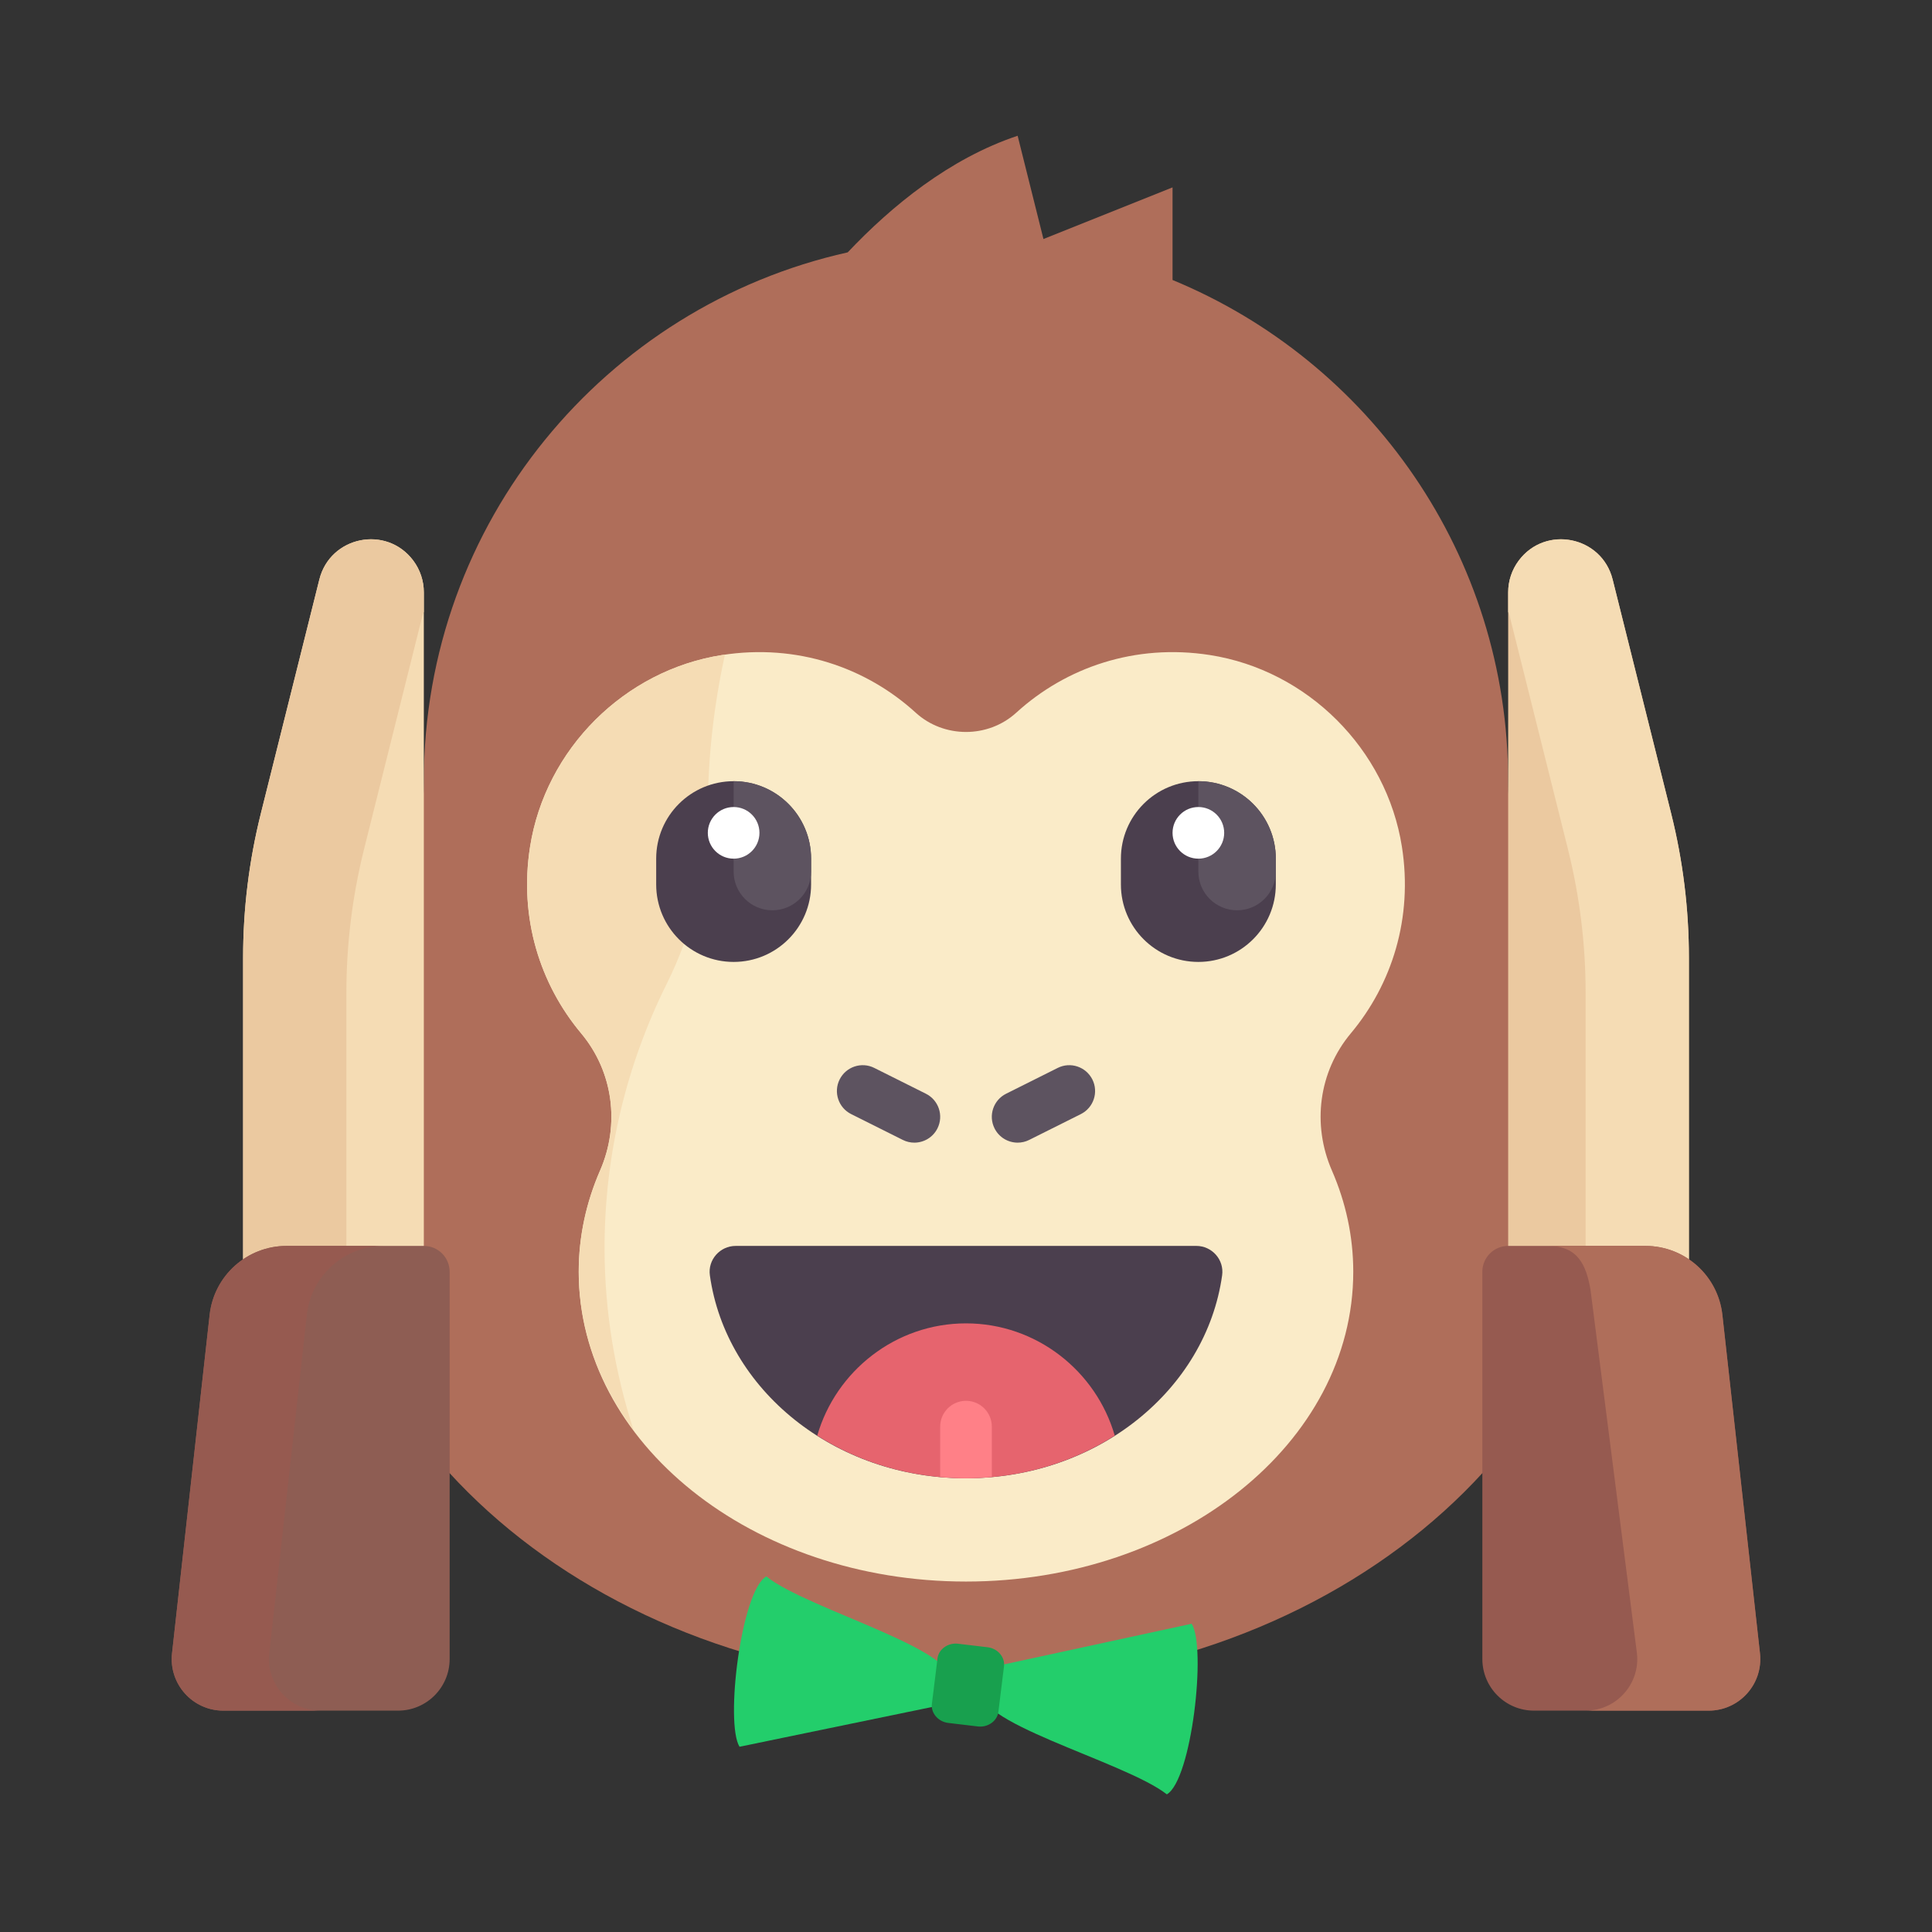
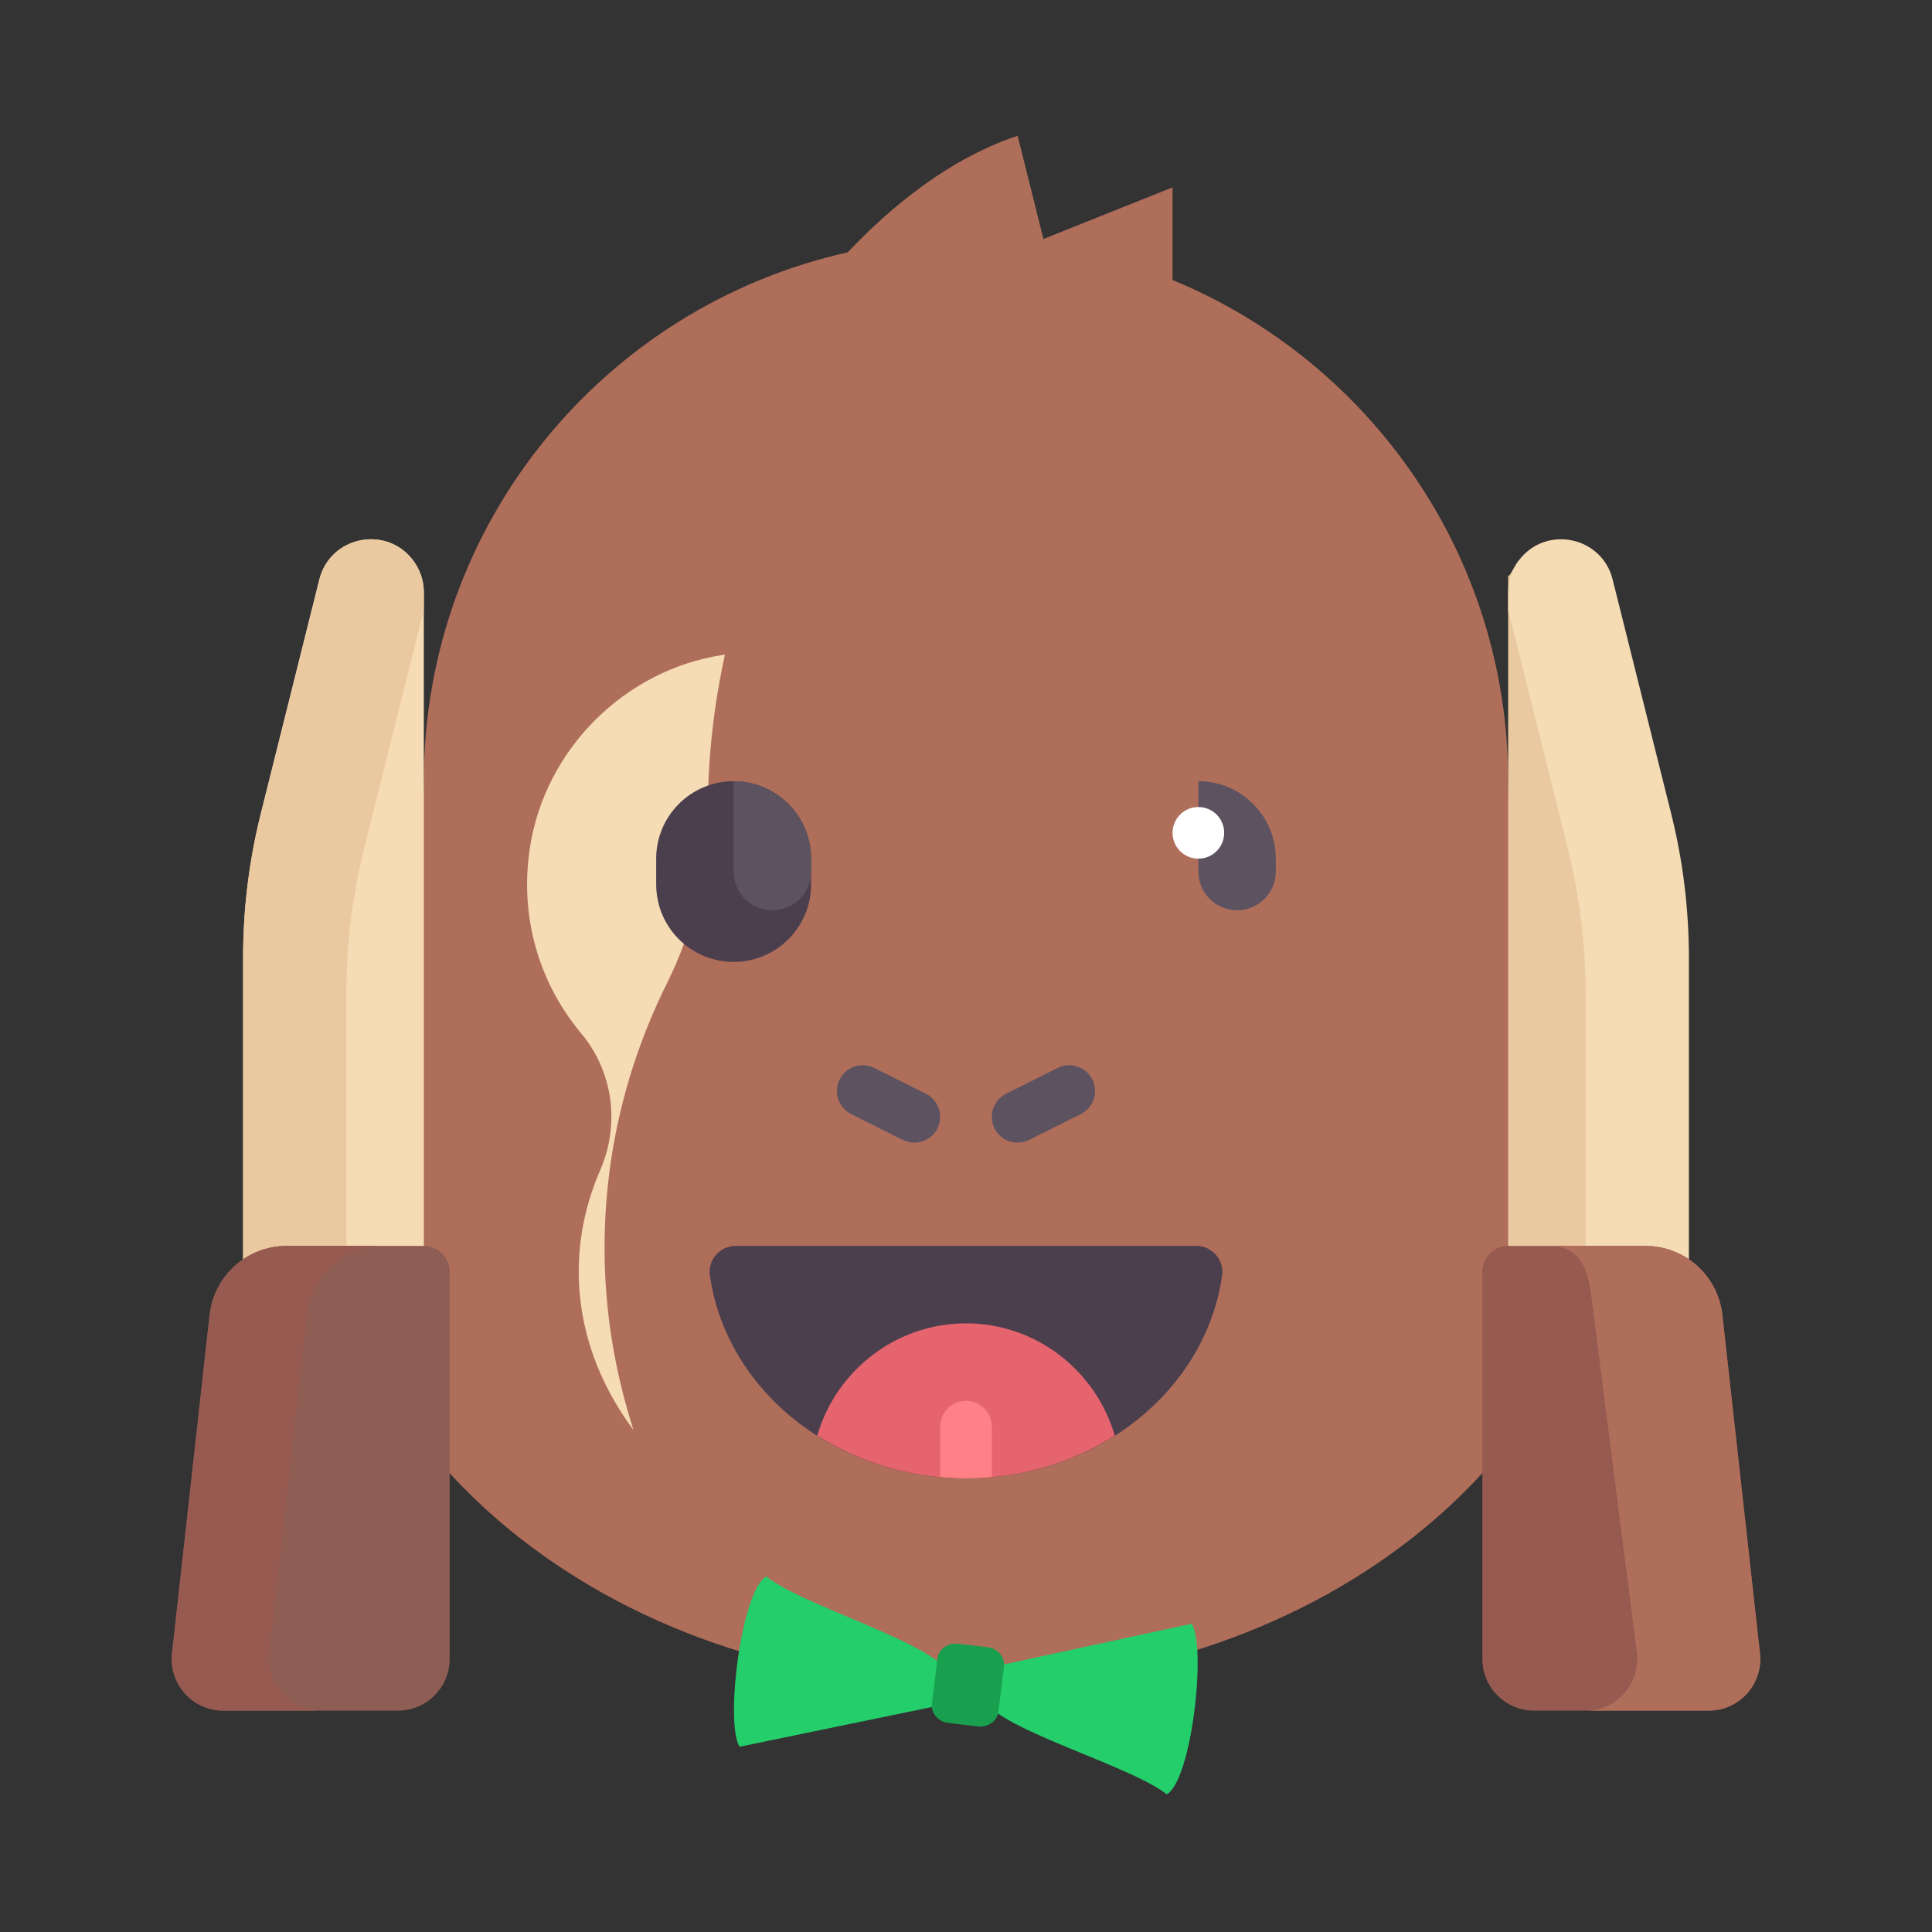
<svg xmlns="http://www.w3.org/2000/svg" version="1.1" style="" xml:space="preserve" width="475" height="475">
  <rect width="100%" height="100%" fill="#333333" stroke="none" />
  <rect id="backgroundrect" width="100%" height="100%" x="0" y="0" fill="none" stroke="none" class="" style="" />
  <g class="currentLayer" style="">
    <title>Layer 1</title>
    <g id="svg_25" class="" transform="">
</g>
    <g id="svg_26" class="" transform="">
</g>
    <g id="svg_27" class="" transform="">
</g>
    <g id="svg_28" class="" transform="">
</g>
    <g id="svg_29" class="" transform="">
</g>
    <g id="svg_30" class="" transform="">
</g>
    <g id="svg_31" class="" transform="">
</g>
    <g id="svg_32" class="" transform="">
</g>
    <g id="svg_33" class="" transform="">
</g>
    <g id="svg_34" class="" transform="">
</g>
    <g id="svg_35" class="" transform="">
</g>
    <g id="svg_36" class="" transform="">
</g>
    <g id="svg_37" class="" transform="">
</g>
    <g id="svg_38" class="" transform="">
</g>
    <g id="svg_39" class="" transform="">
</g>
    <path fill="#1aeb1a" fill-opacity="1" stroke="none" stroke-opacity="1" stroke-width="1" stroke-dasharray="none" stroke-linejoin="miter" stroke-linecap="butt" stroke-dashoffset="" fill-rule="nonzero" opacity="1" marker-start="" marker-mid="" marker-end="" id="svg_46" d="M267.857,537.857 " style="color: rgb(90, 105, 188);" class="" transform="" />
    <path fill="#5a69bc" fill-opacity="1" stroke="none" stroke-opacity="1" stroke-width="1" stroke-dasharray="none" stroke-linejoin="miter" stroke-linecap="butt" stroke-dashoffset="" fill-rule="nonzero" opacity="1" marker-start="" marker-mid="" marker-end="" id="svg_50" d="M52.143,541.429 " style="color: rgb(90, 105, 188);" class="" transform="" />
    <path fill="" fill-opacity="1" stroke="#000000" stroke-opacity="1" stroke-width="1" stroke-dasharray="none" stroke-linejoin="miter" stroke-linecap="butt" stroke-dashoffset="" fill-rule="nonzero" opacity="1" marker-start="" marker-mid="" marker-end="" id="svg_43" d="M526.111,553.889 " style="color: rgb(90, 105, 188);" class="" transform="" />
    <path fill="" fill-opacity="1" stroke="#000000" stroke-opacity="1" stroke-width="1" stroke-dasharray="none" stroke-linejoin="miter" stroke-linecap="butt" stroke-dashoffset="" fill-rule="nonzero" opacity="1" marker-start="" marker-mid="" marker-end="" id="svg_47" d="M536.25,531.25 " style="color: rgb(90, 105, 188);" class="" transform="" />
    <g class="" transform="">
      <path style="fill:#AF6E5A;" d="M380.921,228.453 c-6.431,-11.095 -10.123,-23.562 -10.123,-36.387 v-0.001 c0,-55.629 -34.1,-103.252 -82.517,-123.227 V46.073 l-31.738,12.695 l-6.348,-25.39 c-16.742,5.581 -31.024,17.293 -41.78,28.669 C148.801,75.332 104.202,128.449 104.202,192.066 c0,12.825 -3.692,25.292 -10.122,36.387 c-9.777,16.87 -15.268,35.728 -15.268,55.652 c0,71.865 71.047,130.124 158.688,130.124 s158.688,-58.258 158.688,-130.124 C396.188,264.181 390.697,245.323 380.921,228.453 z" id="svg_1" class="" transform="" />
-       <path style="fill:#FAEBC8;" d="M237.5,388.838 c52.584,0 95.212,-34.103 95.212,-76.17 c0,-8.727 -1.856,-17.098 -5.254,-24.894 c-4.927,-11.304 -3.25,-24.279 4.665,-33.735 c10.095,-12.061 15.302,-28.345 12.554,-45.838 c-3.775,-24.027 -23.199,-43.418 -47.232,-47.158 c-18.364,-2.858 -35.386,3.05 -47.581,14.173 c-3.466,3.162 -7.917,4.743 -12.365,4.743 c-4.45,0 -8.902,-1.581 -12.368,-4.743 c-12.195,-11.123 -29.217,-17.032 -47.581,-14.173 c-24.032,3.74 -43.457,23.131 -47.232,47.158 c-2.748,17.493 2.459,33.777 12.554,45.838 c7.915,9.456 9.593,22.43 4.665,33.735 c-3.398,7.795 -5.254,16.167 -5.254,24.894 C142.288,354.736 184.915,388.838 237.5,388.838 z" id="svg_3" class="" transform="" />
      <path style="fill:#F5DCB4;" d="M142.288,312.668 c0,14.237 4.971,27.513 13.47,38.913 c-4.564,-14.152 -7.123,-29.144 -7.123,-44.731 c0,-23.244 5.491,-45.245 15.267,-64.927 c6.431,-12.945 10.123,-27.49 10.123,-42.452 c0,-13.303 1.507,-26.177 4.202,-38.494 c-0.227,0.033 -0.448,0.031 -0.676,0.066 c-24.032,3.74 -43.456,23.131 -47.232,47.158 c-2.748,17.493 2.459,33.777 12.554,45.838 c7.916,9.456 9.593,22.43 4.666,33.735 C144.143,295.569 142.288,303.941 142.288,312.668 z" id="svg_4" class="" transform="" />
      <g id="svg_5" class="" transform="">
        <path style="fill:#5D5360;" d="M224.799,280.931 c-0.954,0 -1.922,-0.214 -2.833,-0.67 l-12.695,-6.348 c-3.137,-1.568 -4.408,-5.38 -2.839,-8.517 c1.574,-3.137 5.38,-4.408 8.517,-2.839 l12.695,6.348 c3.137,1.568 4.408,5.38 2.839,8.517 C229.367,279.648 227.129,280.931 224.799,280.931 z" id="svg_6" transform="" />
        <path style="fill:#5D5360;" d="M250.201,280.931 c-2.33,0 -4.569,-1.283 -5.684,-3.508 c-1.568,-3.137 -0.298,-6.949 2.839,-8.517 l12.695,-6.348 c3.131,-1.568 6.943,-0.298 8.517,2.839 c1.568,3.137 0.298,6.949 -2.839,8.517 l-12.695,6.348 C252.123,280.717 251.156,280.931 250.201,280.931 z" id="svg_7" transform="" />
      </g>
      <path style="fill:#4B3F4E;" d="M180.866,306.321 c-3.844,0 -6.873,3.406 -6.34,7.213 C178.466,341.68 205.159,363.448 237.5,363.448 c32.342,0 59.034,-21.769 62.974,-49.915 c0.533,-3.807 -2.496,-7.213 -6.34,-7.213 H180.866 V306.321 z" id="svg_8" class="" transform="" />
      <path style="fill:#E6646E;" d="M200.926,352.964 C211.269,359.546 223.869,363.448 237.5,363.448 s26.231,-3.902 36.574,-10.484 c-4.585,-15.885 -19.264,-27.601 -36.574,-27.601 S205.511,337.079 200.926,352.964 z" id="svg_9" class="" transform="" />
      <path style="fill:#4B3F4E;" d="M180.372,236.498 L180.372,236.498 c-10.517,0 -19.043,-8.525 -19.043,-19.043 v-6.348 c0,-10.517 8.525,-19.043 19.043,-19.043 l0,0 c10.517,0 19.043,8.525 19.043,19.043 v6.348 C199.415,227.972 190.889,236.498 180.372,236.498 z" id="svg_10" class="" transform="" />
      <path style="fill:#5D5360;" d="M180.372,192.066 v22.216 c0,5.258 4.263,9.521 9.521,9.521 s9.521,-4.263 9.521,-9.521 v-3.173 C199.415,200.591 190.889,192.066 180.372,192.066 z" id="svg_11" class="" transform="" />
-       <circle style="fill:#FFFFFF;" cx="180.371" cy="204.763" r="6.348" id="svg_12" class="" transform="" />
-       <path style="fill:#4B3F4E;" d="M294.628,236.498 L294.628,236.498 c-10.517,0 -19.043,-8.525 -19.043,-19.043 v-6.348 c0,-10.517 8.525,-19.043 19.043,-19.043 l0,0 c10.517,0 19.043,8.525 19.043,19.043 v6.348 C313.67,227.972 305.144,236.498 294.628,236.498 z" id="svg_13" class="" transform="" />
      <path style="fill:#5D5360;" d="M294.628,192.066 v22.216 c0,5.258 4.263,9.521 9.521,9.521 c5.258,0 9.521,-4.263 9.521,-9.521 v-3.173 C313.67,200.591 305.144,192.066 294.628,192.066 z" id="svg_14" class="" transform="" />
      <circle style="fill:#FFFFFF;" cx="294.629" cy="204.763" r="6.348" id="svg_15" class="" transform="" />
      <path style="fill:#FF8087;" d="M237.5,363.448 c2.147,0 4.257,-0.13 6.348,-0.319 v-12.375 c0,-3.505 -2.839,-6.348 -6.348,-6.348 c-3.508,0 -6.348,2.842 -6.348,6.348 v12.375 C233.243,363.318 235.353,363.448 237.5,363.448 z" id="svg_16" class="" transform="" />
      <path style="fill:#F5DCB4;" d="M101.595,137.808 c-6.587,-8.783 -20.416,-5.99 -23.079,4.66 l-14.387,57.551 c-2.895,11.58 -4.36,23.472 -4.36,35.408 v83.588 H104.202 v-173.385 C104.202,142.81 103.288,140.066 101.595,137.808 z" id="svg_17" class="" transform="" />
      <path style="fill:#EBC9A0;" d="M85.16,244.126 c0,-11.937 1.464,-23.829 4.36,-35.408 l14.387,-57.551 c0.066,-0.265 0.216,-0.465 0.296,-0.721 v-4.816 c0,-2.821 -0.915,-5.566 -2.607,-7.822 c-6.587,-8.783 -20.416,-5.99 -23.079,4.66 l-14.387,57.551 c-2.895,11.58 -4.36,23.472 -4.36,35.408 v83.588 h25.39 C85.16,319.015 85.16,244.126 85.16,244.126 z" id="svg_18" class="" transform="" />
      <path style="" d="M104.202,306.321 H70.466 c-9.703,0 -17.854,7.296 -18.926,16.94 L42.294,406.479 c-0.835,7.52 5.051,14.097 12.617,14.097 h42.944 c7.011,0 12.695,-5.684 12.695,-12.695 V312.668 C110.55,309.162 107.708,306.321 104.202,306.321 z" id="svg_19" class="" fill-opacity="1" fill="#8e5d53" transform="" />
      <path style="fill:#965A50;" d="M66.196,406.479 L75.443,323.26 c1.071,-9.644 9.223,-16.94 18.926,-16.94 H70.466 c-9.703,0 -17.854,7.296 -18.926,16.94 L42.294,406.479 c-0.835,7.52 5.051,14.097 12.617,14.097 h23.903 C71.247,420.576 65.361,413.999 66.196,406.479 z" id="svg_20" class="" transform="" />
-       <path style="fill:#EBC9A0;" d="M373.405,137.808 c6.587,-8.783 20.416,-5.99 23.079,4.66 l14.387,57.551 c2.895,11.58 4.36,23.472 4.36,35.408 v83.588 H370.798 v-173.385 C370.798,142.81 371.712,140.066 373.405,137.808 z" id="svg_21" class="" transform="" />
+       <path style="fill:#EBC9A0;" d="M373.405,137.808 l14.387,57.551 c2.895,11.58 4.36,23.472 4.36,35.408 v83.588 H370.798 v-173.385 C370.798,142.81 371.712,140.066 373.405,137.808 z" id="svg_21" class="" transform="" />
      <path style="fill:#F5DCB4;" d="M389.84,244.126 c0,-11.937 -1.464,-23.829 -4.36,-35.408 l-14.387,-57.551 c-0.066,-0.265 -0.216,-0.465 -0.296,-0.721 v-4.816 c0,-2.821 0.915,-5.566 2.607,-7.822 c6.587,-8.783 20.416,-5.99 23.079,4.66 l14.387,57.551 c2.895,11.58 4.36,23.472 4.36,35.408 v83.588 h-25.39 L389.84,244.126 L389.84,244.126 z" id="svg_22" class="" transform="" />
      <path style="fill:#965A50;" d="M370.798,306.321 h33.736 c9.703,0 17.854,7.296 18.926,16.94 l9.246,83.218 c0.835,7.52 -5.051,14.097 -12.617,14.097 h-42.944 c-7.011,0 -12.695,-5.684 -12.695,-12.695 V312.668 C364.45,309.162 367.292,306.321 370.798,306.321 z" id="svg_23" class="" transform="" />
      <path style="fill:#AF6E5A;" d="M402.458,406.479 l-11.427,-89.447 c-1.058,-5.951 -3.041,-10.712 -10.4,-10.712 h23.903 c9.703,0 17.854,7.296 18.926,16.94 l9.246,83.219 c0.835,7.52 -5.051,14.097 -12.617,14.097 h-30.249 C397.407,420.576 403.293,413.999 402.458,406.479 z" id="svg_24" class="" transform="" />
      <g class="" transform="rotate(5.562 237.5 414.354)" id="svg_2">
        <path fill="#23ce6b" fill-opacity="1" stroke="none" stroke-width="1" stroke-dasharray="none" stroke-linejoin="miter" stroke-linecap="butt" stroke-dashoffset="" fill-rule="nonzero" opacity="1" marker-start="" marker-mid="" marker-end="" id="svg_44" d="M233.445,419.301 L183.547,434.78 C179.383,429.316 180.248,396.536 186.036,392.463 C197.082,399.692 237.355,406.141 233.343,414.812 C228.424,424.066 230.209,414.627 233.445,419.301 z" style="color: rgb(90, 105, 188);" class="" transform="" />
        <path fill="#23ce6b" fill-opacity="1" stroke="none" stroke-width="1" stroke-dasharray="none" stroke-linejoin="miter" stroke-linecap="butt" stroke-dashoffset="" fill-rule="nonzero" opacity="1" marker-start="" marker-mid="" marker-end="" d="M241.535,409.858 L291.254,393.907 C295.48,399.331 294.987,432.118 289.246,436.245 C278.118,429.121 237.774,423.054 241.687,414.345 C246.501,405.045 244.823,414.5 241.535,409.858 z" style="color: rgb(90, 105, 188);" class="" id="svg_41" transform="" />
        <path fill="#18a04e" fill-opacity="1" stroke="none" stroke-opacity="1" stroke-width="1" stroke-dasharray="none" stroke-linejoin="miter" stroke-linecap="butt" stroke-dashoffset="" fill-rule="nonzero" opacity="1" marker-start="" marker-mid="" marker-end="" d="M241.897,404.521 C244.372,404.574 246.403,406.518 246.345,408.779 L246.055,420.072 C245.997,422.332 243.868,424.187 241.393,424.134 L234.045,423.977 C231.57,423.924 229.539,421.98 229.597,419.719 L229.887,408.426 C229.945,406.166 232.074,404.311 234.549,404.364 L241.897,404.521 z" id="svg_56" class="" transform="" />
      </g>
    </g>
  </g>
</svg>